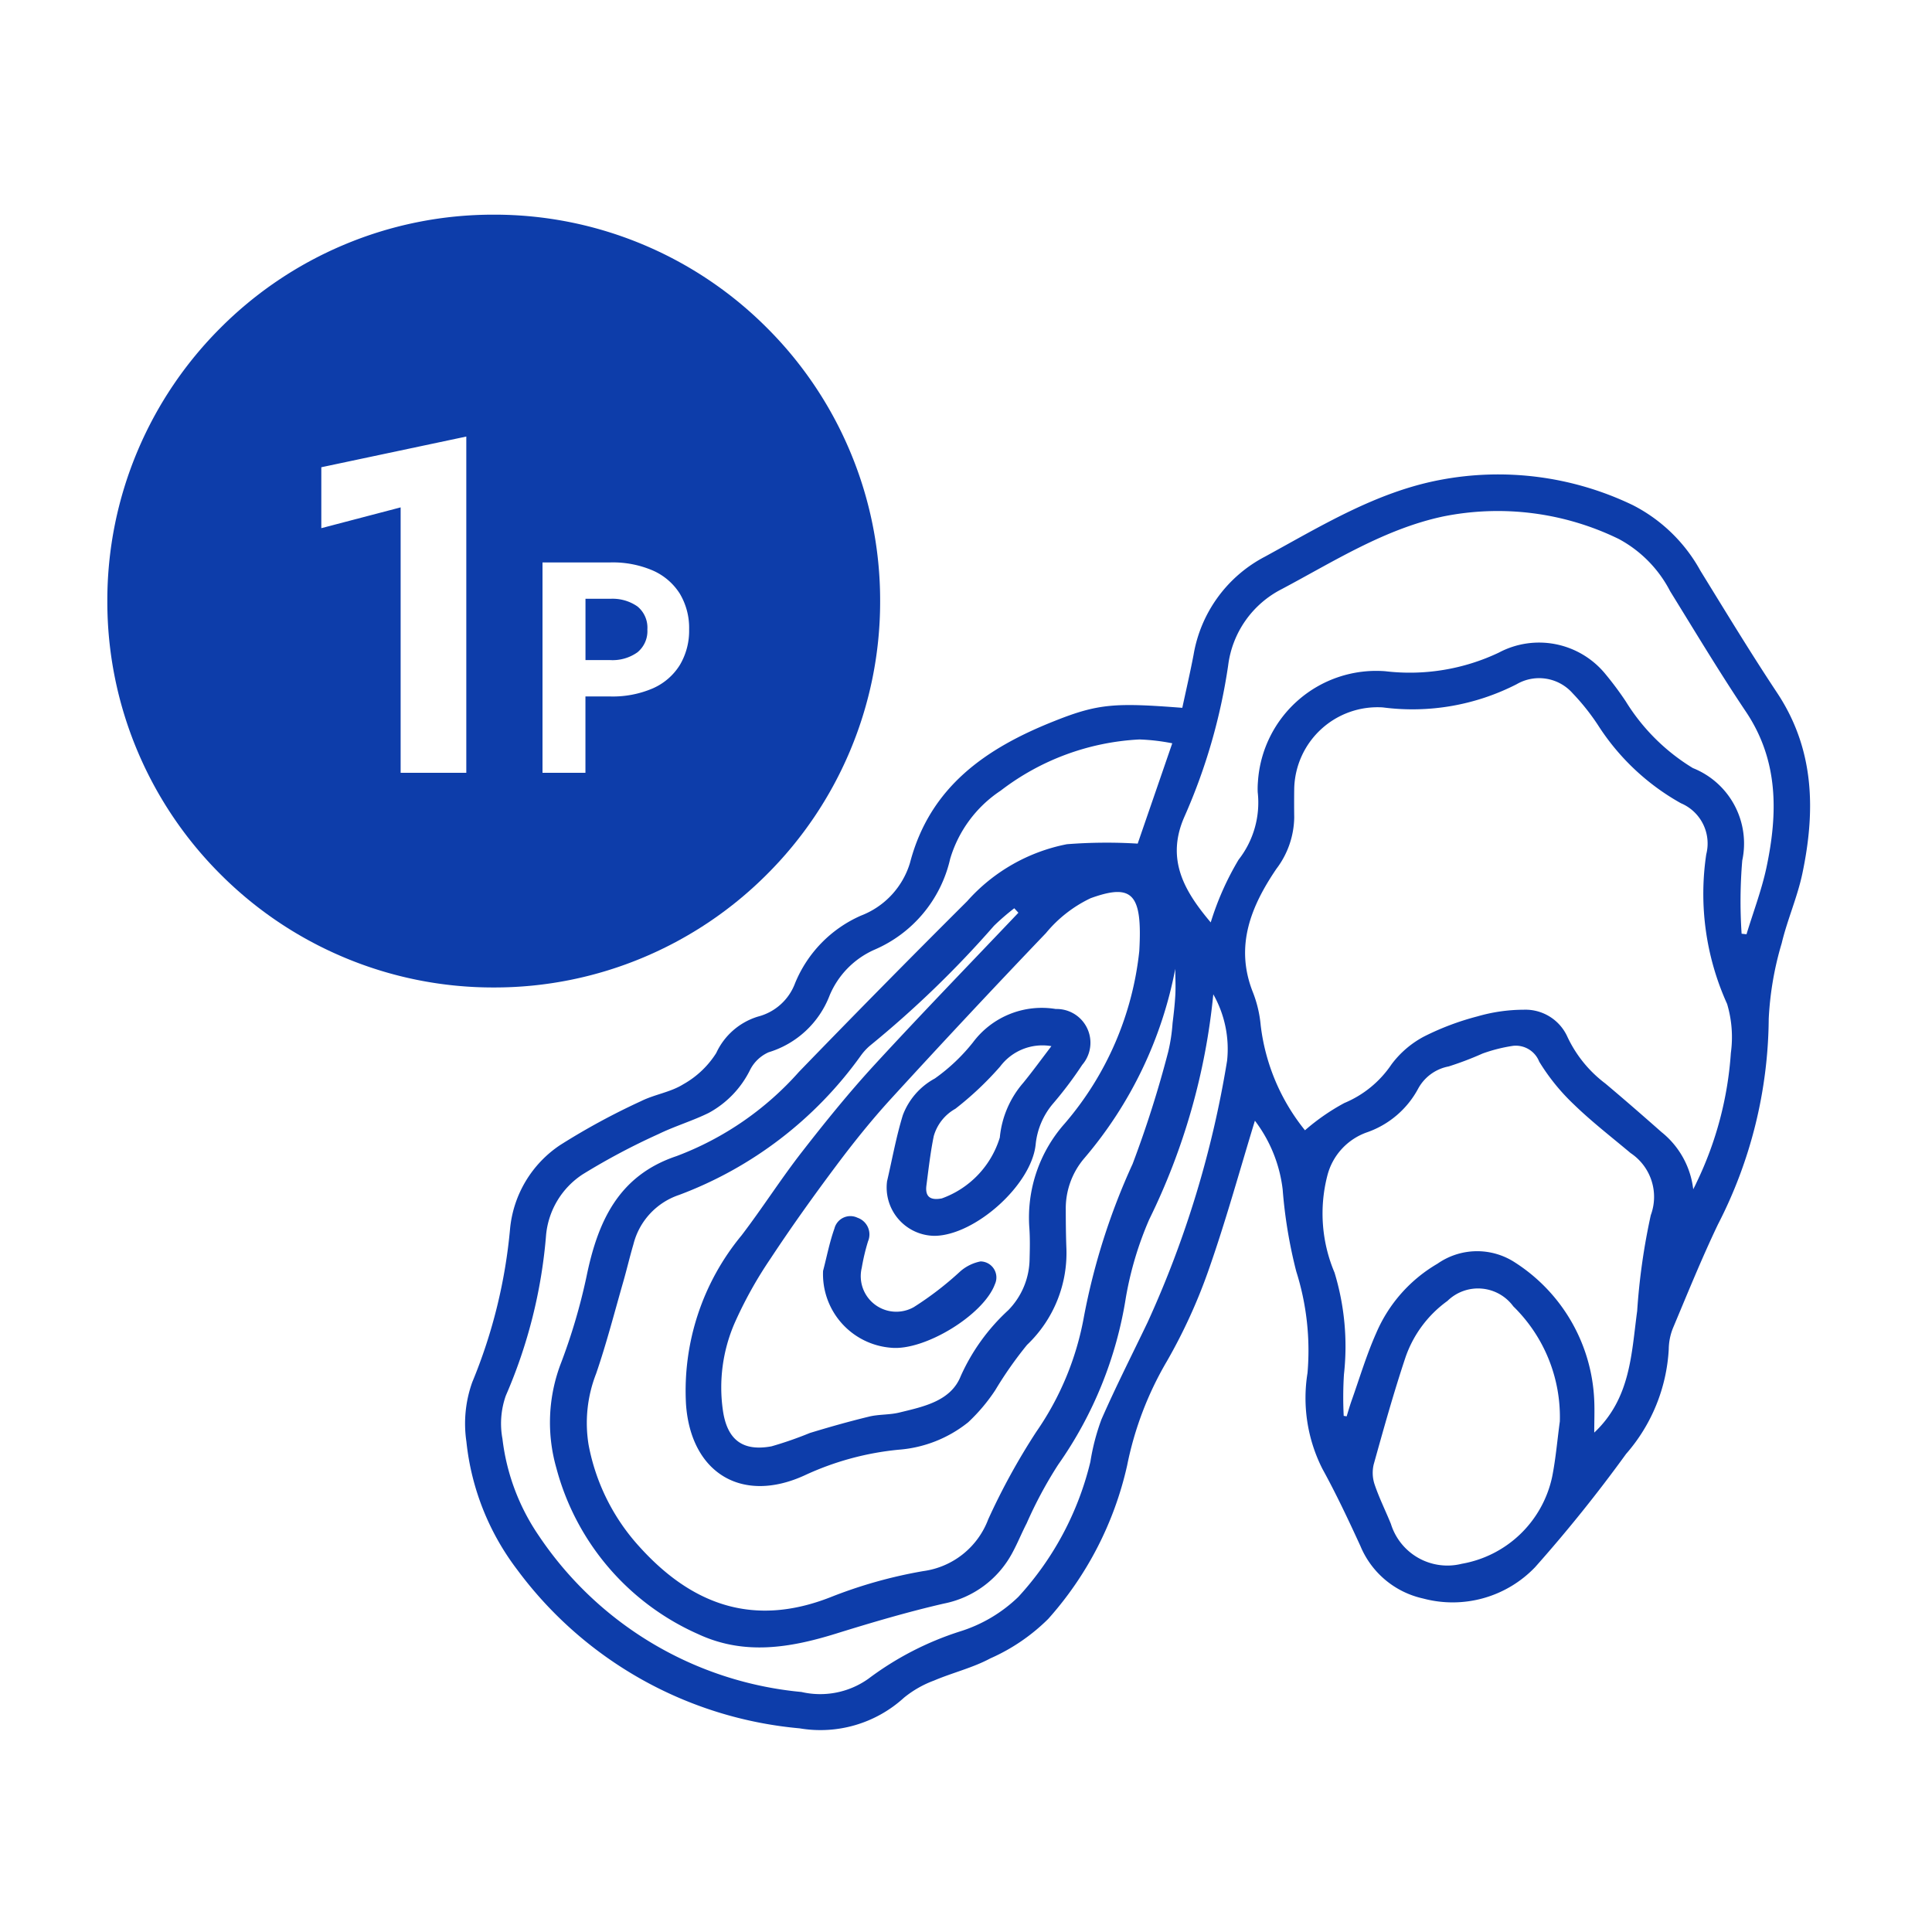
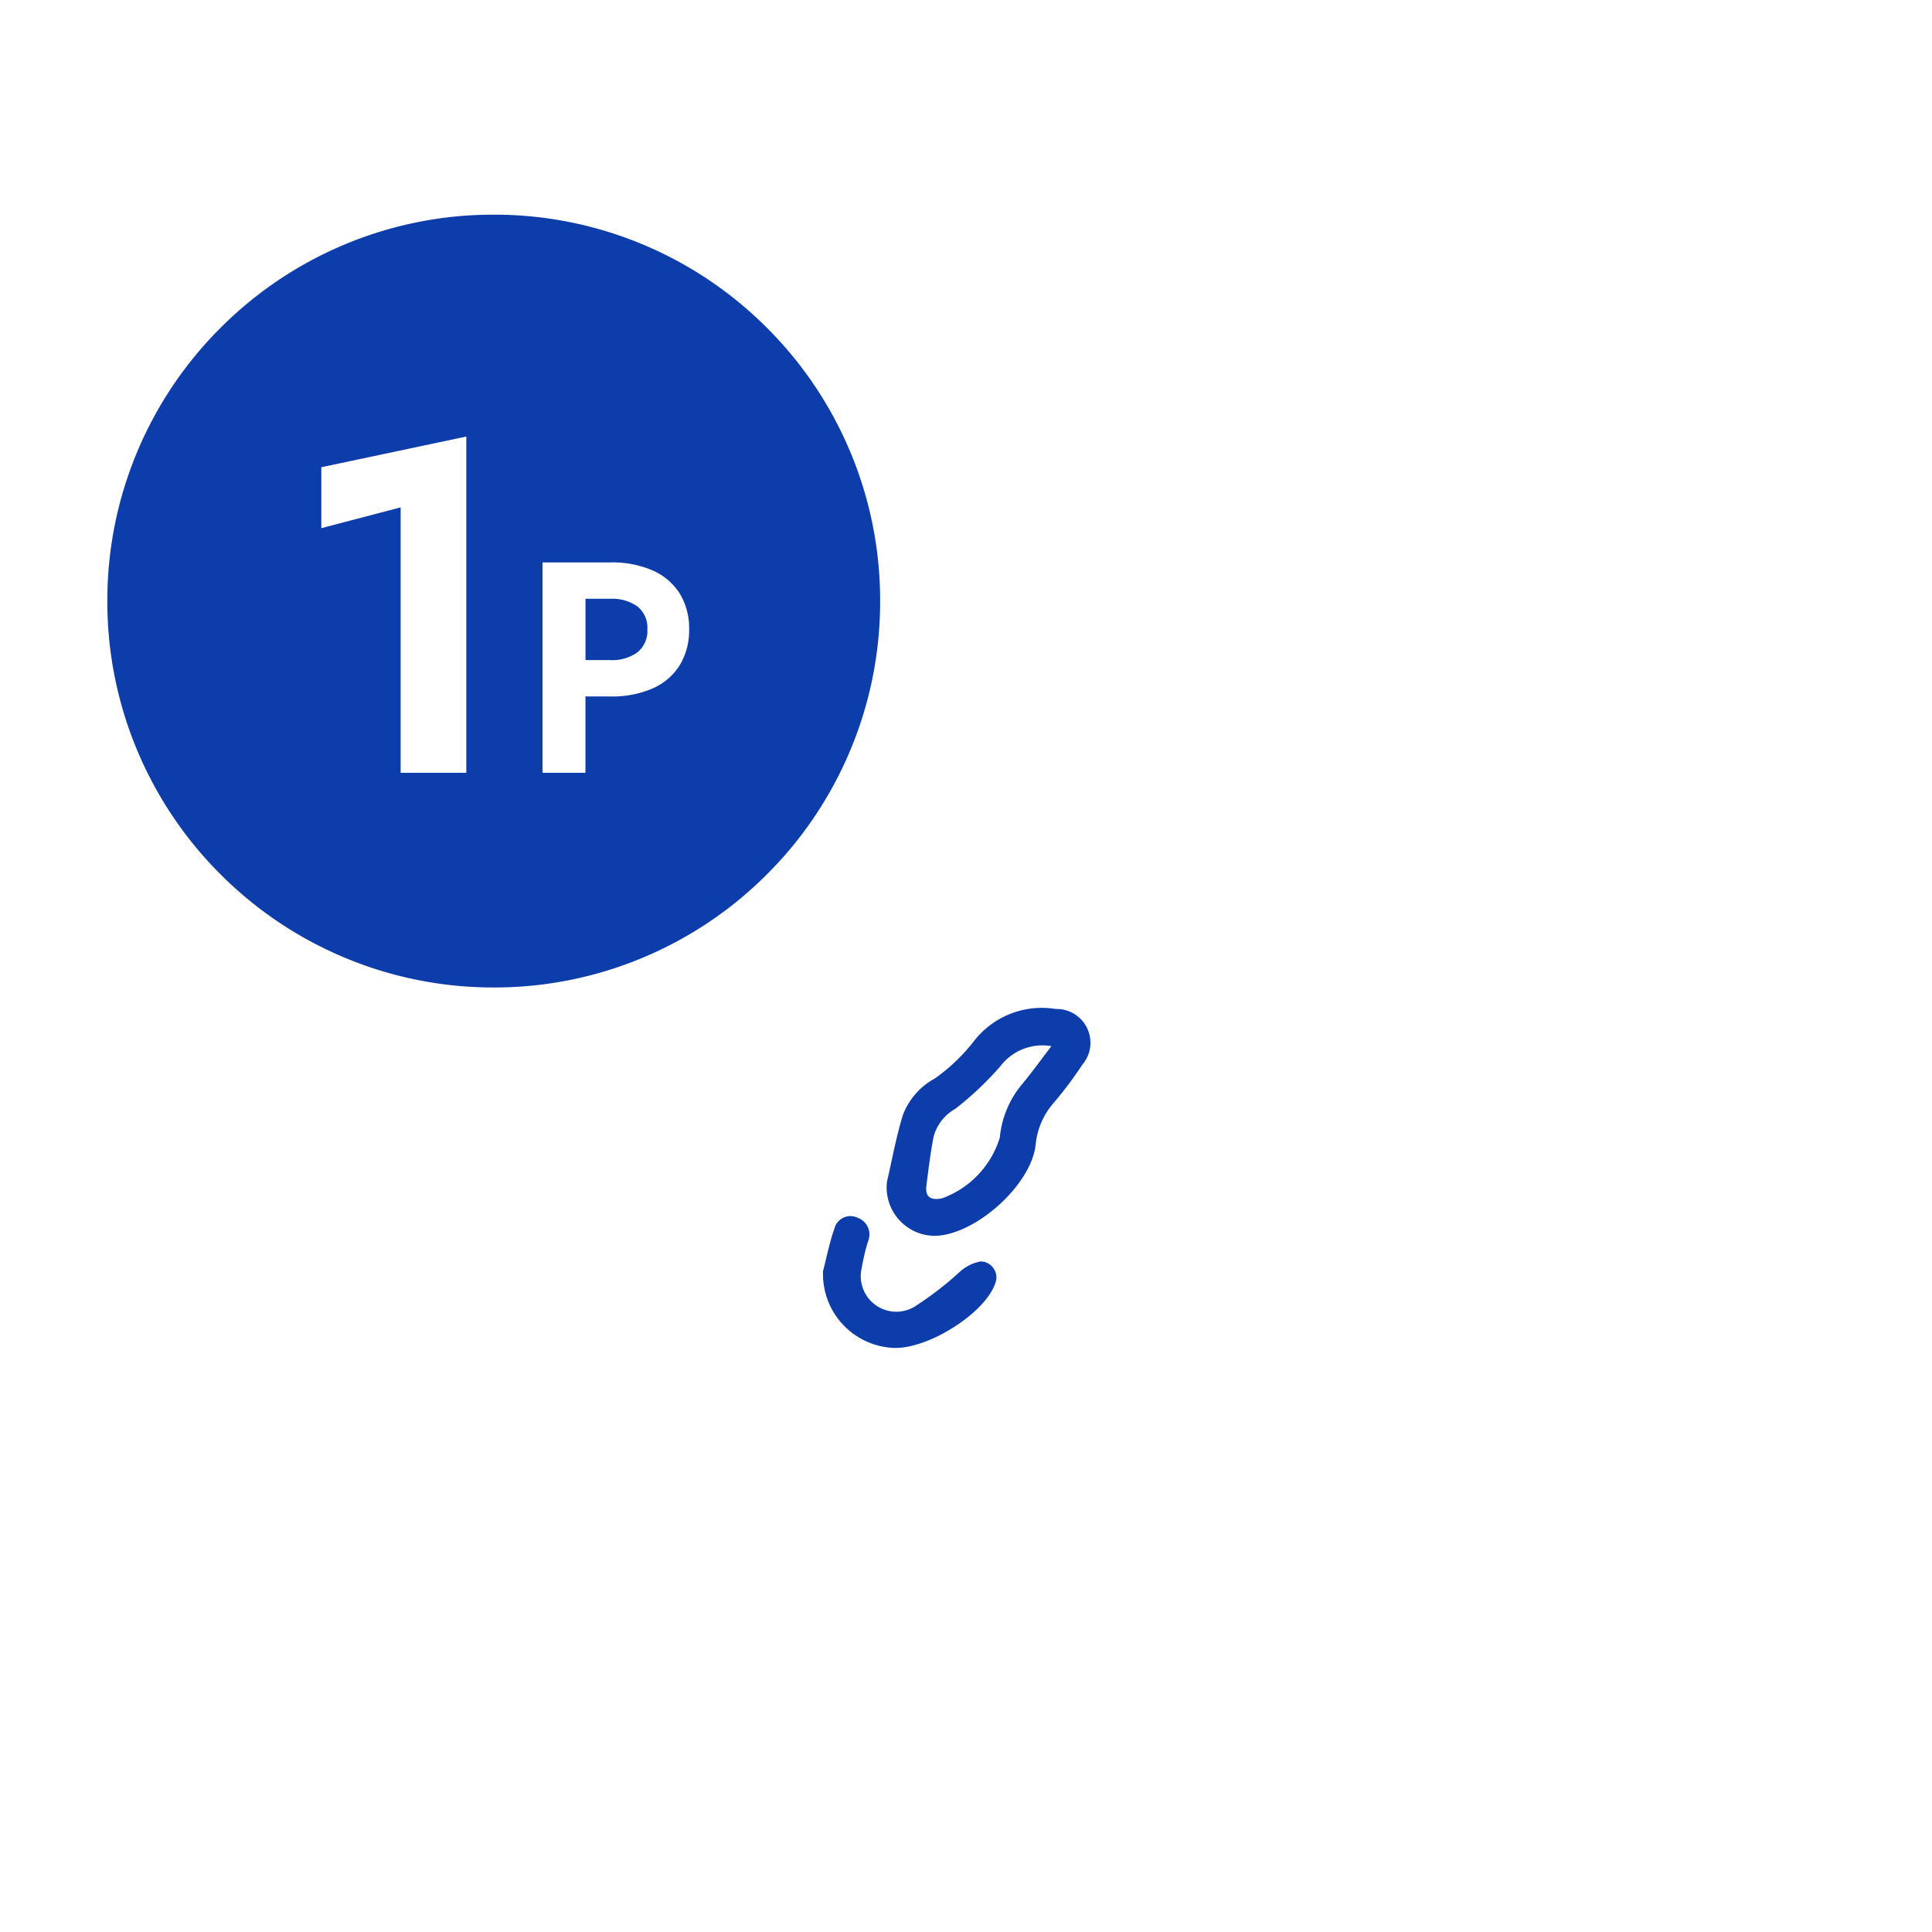
<svg xmlns="http://www.w3.org/2000/svg" width="90" height="90" viewBox="0 0 90 90">
  <defs>
    <clipPath id="clip-path">
      <rect id="長方形_637" data-name="長方形 637" width="90" height="90" transform="translate(-31.663 -21.095)" fill="#fff" />
    </clipPath>
  </defs>
  <g id="ic" transform="translate(31.663 21.095)" clip-path="url(#clip-path)">
-     <path id="パス_1109" data-name="パス 1109" d="M36.794,30.116c-.724,2.367-1.363,4.7-2.165,6.977a25.306,25.306,0,0,1-1.935,4.226,15.608,15.608,0,0,0-1.85,4.85,15.97,15.97,0,0,1-3.675,7.149,8.945,8.945,0,0,1-2.7,1.842c-.822.441-1.759.664-2.623,1.032a4.894,4.894,0,0,0-1.4.8,5.774,5.774,0,0,1-4.858,1.426A18.411,18.411,0,0,1,2.43,51.027,11.871,11.871,0,0,1,.063,45.055a5.721,5.721,0,0,1,.275-2.766A24.4,24.4,0,0,0,2.1,35.123a5.291,5.291,0,0,1,2.331-3.877A32.148,32.148,0,0,1,8.2,29.2c.628-.313,1.373-.415,1.959-.781a4.3,4.3,0,0,0,1.543-1.46,3.156,3.156,0,0,1,1.952-1.7,2.506,2.506,0,0,0,1.716-1.541,5.86,5.86,0,0,1,3.079-3.162,3.807,3.807,0,0,0,2.28-2.459c.93-3.558,3.566-5.348,6.719-6.6,2.048-.817,2.829-.862,5.965-.619.175-.818.366-1.639.524-2.465a6.35,6.35,0,0,1,3.332-4.58C39.869,2.414,42.423.84,45.378.27A14.462,14.462,0,0,1,54.4,1.436,7.475,7.475,0,0,1,57.55,4.494c1.171,1.9,2.331,3.815,3.566,5.676,1.752,2.634,1.8,5.491,1.182,8.429-.232,1.1-.7,2.148-.962,3.245a14.768,14.768,0,0,0-.605,3.526,21.246,21.246,0,0,1-2.367,9.576c-.758,1.586-1.418,3.219-2.1,4.841a2.727,2.727,0,0,0-.19.967,8.072,8.072,0,0,1-1.989,4.882,67.578,67.578,0,0,1-4.237,5.274,5.316,5.316,0,0,1-5.214,1.46,4.123,4.123,0,0,1-2.923-2.444c-.558-1.216-1.13-2.431-1.773-3.6a7.308,7.308,0,0,1-.692-4.464,12.22,12.22,0,0,0-.526-4.735,22.354,22.354,0,0,1-.632-3.819A6.569,6.569,0,0,0,36.8,30.118Zm20.415,3.2c.1-.194.13-.256.158-.321a16.4,16.4,0,0,0,1.6-6.038,5.412,5.412,0,0,0-.175-2.286,12.423,12.423,0,0,1-.971-6.97,2.035,2.035,0,0,0-1.18-2.378,10.883,10.883,0,0,1-3.866-3.643,10.449,10.449,0,0,0-1.184-1.486,2.083,2.083,0,0,0-2.6-.417,10.647,10.647,0,0,1-6.234,1.082,3.881,3.881,0,0,0-4.13,3.779c-.006.447-.006.9,0,1.343a4.057,4.057,0,0,1-.832,2.4c-1.162,1.714-1.944,3.566-1.107,5.712a5.6,5.6,0,0,1,.377,1.573,9.56,9.56,0,0,0,2.063,4.892,10.01,10.01,0,0,1,1.835-1.271,4.93,4.93,0,0,0,2.191-1.793,4.529,4.529,0,0,1,1.512-1.3,12.447,12.447,0,0,1,2.5-.943,7.807,7.807,0,0,1,2.144-.309,2.144,2.144,0,0,1,2.05,1.277,5.813,5.813,0,0,0,1.761,2.161c.884.743,1.752,1.5,2.619,2.265a4.006,4.006,0,0,1,1.475,2.668ZM25.775,20.421c-.062-.068-.126-.136-.189-.206a10.863,10.863,0,0,0-.943.815,47.672,47.672,0,0,1-5.785,5.591,2.609,2.609,0,0,0-.428.47,18.293,18.293,0,0,1-8.459,6.479,3.263,3.263,0,0,0-2.127,2.3c-.179.609-.321,1.228-.5,1.839-.4,1.4-.764,2.808-1.235,4.179a6.313,6.313,0,0,0-.353,3.323,9.7,9.7,0,0,0,2.367,4.745c2.446,2.71,5.312,3.756,8.886,2.359a21.759,21.759,0,0,1,4.337-1.222,3.774,3.774,0,0,0,3.027-2.414A30.907,30.907,0,0,1,26.614,44.6a13.621,13.621,0,0,0,2.22-5.376,30.849,30.849,0,0,1,2.265-7.1,51.033,51.033,0,0,0,1.661-5.235,8.144,8.144,0,0,0,.2-1.326c.053-.421.1-.843.126-1.265s0-.843,0-1.263a19.1,19.1,0,0,1-4.243,8.831,3.6,3.6,0,0,0-.858,2.412c0,.566.006,1.131.026,1.7a5.908,5.908,0,0,1-1.831,4.577,18.028,18.028,0,0,0-1.48,2.11,8.309,8.309,0,0,1-1.26,1.494A5.879,5.879,0,0,1,20.2,45.438a13.427,13.427,0,0,0-4.379,1.194c-2.927,1.343-5.3-.113-5.527-3.306a11.351,11.351,0,0,1,2.587-7.871c.971-1.271,1.831-2.627,2.814-3.89,1.081-1.39,2.191-2.763,3.381-4.058,2.2-2.393,4.462-4.724,6.7-7.081Zm8.961.458a13.336,13.336,0,0,1,1.3-2.927,4.316,4.316,0,0,0,.89-3.144,3.929,3.929,0,0,1,.011-.494,5.522,5.522,0,0,1,5.929-5.141,9.673,9.673,0,0,0,5.291-.866,3.992,3.992,0,0,1,4.988,1.024,15.128,15.128,0,0,1,.926,1.246,9.42,9.42,0,0,0,3.127,3.108,3.782,3.782,0,0,1,2.3,4.305,22.608,22.608,0,0,0-.03,3.411l.228.025c.313-1.03.7-2.044.926-3.093.536-2.523.579-4.99-.954-7.275-1.231-1.835-2.368-3.732-3.53-5.612a5.756,5.756,0,0,0-2.391-2.433,12.864,12.864,0,0,0-8.192-1.047c-2.729.586-5.075,2.089-7.5,3.377a4.637,4.637,0,0,0-2.506,3.564,27.061,27.061,0,0,1-2.031,7.03c-.9,2.022.023,3.519,1.224,4.943Zm-1.8-8.35a9.444,9.444,0,0,0-1.522-.177,11.568,11.568,0,0,0-6.462,2.385A5.783,5.783,0,0,0,22.6,17.911a6.071,6.071,0,0,1-3.532,4.237,4.027,4.027,0,0,0-2.082,2.123,4.417,4.417,0,0,1-2.844,2.653,1.773,1.773,0,0,0-.862.818,4.58,4.58,0,0,1-1.927,2.006c-.756.373-1.578.615-2.336.984a31.229,31.229,0,0,0-3.53,1.874,3.8,3.8,0,0,0-1.71,2.812A23.494,23.494,0,0,1,1.9,42.92a3.9,3.9,0,0,0-.157,2.01,10.082,10.082,0,0,0,1.7,4.524,16.58,16.58,0,0,0,12.229,7.27,3.871,3.871,0,0,0,3.113-.613,14.363,14.363,0,0,1,4.3-2.216,6.819,6.819,0,0,0,2.689-1.6,14.213,14.213,0,0,0,3.357-6.293,10.236,10.236,0,0,1,.517-1.978c.669-1.526,1.426-3.013,2.146-4.516A47.7,47.7,0,0,0,35.5,27.317a5.17,5.17,0,0,0-.643-3.093,30.507,30.507,0,0,1-2.987,10.492,15.9,15.9,0,0,0-1.086,3.634,18.5,18.5,0,0,1-3.153,7.784,19.624,19.624,0,0,0-1.467,2.731c-.238.46-.43.943-.681,1.4A4.627,4.627,0,0,1,22.3,52.607c-1.692.39-3.364.884-5.024,1.4-2.142.664-4.267,1.018-6.406.026a11.753,11.753,0,0,1-6.617-7.747,7.707,7.707,0,0,1,.232-4.922,27.476,27.476,0,0,0,1.171-3.979c.524-2.557,1.477-4.714,4.2-5.625a14.391,14.391,0,0,0,5.7-3.924q3.878-4.008,7.831-7.945a8.357,8.357,0,0,1,4.648-2.659,23.77,23.77,0,0,1,3.3-.028c.492-1.429,1.028-2.979,1.61-4.673Zm7.984,31.33.149.025c.072-.232.138-.468.219-.7.379-1.064.7-2.152,1.158-3.179a6.855,6.855,0,0,1,2.855-3.232,3.221,3.221,0,0,1,3.619-.051,8.027,8.027,0,0,1,3.683,6.429c.021.475,0,.952,0,1.49,1.7-1.6,1.729-3.675,2-5.667a30.014,30.014,0,0,1,.634-4.462,2.45,2.45,0,0,0-.941-2.893c-.884-.743-1.8-1.45-2.629-2.253a9.726,9.726,0,0,1-1.629-2.008,1.171,1.171,0,0,0-1.216-.734,7.365,7.365,0,0,0-1.424.36,15.027,15.027,0,0,1-1.578.6A2.047,2.047,0,0,0,44.4,28.619a4.307,4.307,0,0,1-2.363,2.027,2.891,2.891,0,0,0-1.871,2.04,7.064,7.064,0,0,0,.338,4.5,11.8,11.8,0,0,1,.439,4.748,17.281,17.281,0,0,0-.011,1.927ZM31.41,22.194c.149-2.659-.321-3.149-2.265-2.448a6.072,6.072,0,0,0-2.084,1.626Q23.4,25.2,19.826,29.109c-.9.986-1.742,2.037-2.544,3.11-1.056,1.412-2.084,2.849-3.055,4.322a19.262,19.262,0,0,0-1.669,3,7.528,7.528,0,0,0-.543,4.083c.2,1.35.916,1.906,2.263,1.656a17.324,17.324,0,0,0,1.788-.622c.915-.279,1.835-.539,2.764-.764.454-.109.943-.075,1.4-.187,1.128-.275,2.4-.53,2.863-1.7A9.354,9.354,0,0,1,25.3,38.945a3.468,3.468,0,0,0,1-2.414c.013-.471.021-.945-.011-1.414a6.6,6.6,0,0,1,1.648-4.875,14.706,14.706,0,0,0,3.474-8.048ZM51,44.127a7.206,7.206,0,0,0-2.167-5.367,2.037,2.037,0,0,0-3.068-.253,5.413,5.413,0,0,0-1.954,2.625c-.549,1.646-1.016,3.321-1.482,4.992a1.71,1.71,0,0,0,.049.952c.211.62.507,1.213.754,1.822a2.755,2.755,0,0,0,3.3,1.854,5.22,5.22,0,0,0,4.209-4.045c.17-.85.241-1.72.358-2.58Z" transform="translate(-10 1)" fill="#0d3daa" />
    <path id="パス_1110" data-name="パス 1110" d="M104.209,139.853c.238-1.024.424-2.063.732-3.066a3.244,3.244,0,0,1,1.492-1.708,8.652,8.652,0,0,0,1.774-1.68,4,4,0,0,1,3.858-1.556,1.573,1.573,0,0,1,1.233,2.6,17.846,17.846,0,0,1-1.354,1.8,3.463,3.463,0,0,0-.815,1.9c-.185,1.893-2.825,4.247-4.709,4.267a2.253,2.253,0,0,1-2.212-2.561Zm7.65-6.28a2.461,2.461,0,0,0-2.385.949,15,15,0,0,1-2.086,1.969,2.126,2.126,0,0,0-1.007,1.273c-.155.756-.241,1.526-.341,2.293-.074.556.206.707.718.609a4.364,4.364,0,0,0,2.7-2.836,4.545,4.545,0,0,1,1.09-2.546c.439-.537.847-1.1,1.312-1.709Z" transform="translate(-94.546 -105.935)" fill="#0d3daa" />
    <path id="パス_1111" data-name="パス 1111" d="M88.39,185.793c.172-.656.3-1.328.526-1.963a.767.767,0,0,1,1.077-.509.823.823,0,0,1,.49,1.1,9.726,9.726,0,0,0-.292,1.231,1.656,1.656,0,0,0,2.427,1.831,15.088,15.088,0,0,0,2.157-1.659,2.019,2.019,0,0,1,.95-.468.747.747,0,0,1,.669,1.06c-.526,1.433-3.276,3.115-4.839,2.961a3.44,3.44,0,0,1-3.166-3.585Z" transform="translate(-81.71 -147.689)" fill="#0d3daa" />
    <path id="パス_1118" data-name="パス 1118" d="M1153-3903a17.885,17.885,0,0,1-7.007-1.415,17.94,17.94,0,0,1-5.722-3.857,17.946,17.946,0,0,1-3.858-5.722A17.9,17.9,0,0,1,1135-3921a17.892,17.892,0,0,1,1.414-7.006,17.939,17.939,0,0,1,3.858-5.721,17.943,17.943,0,0,1,5.722-3.858A17.891,17.891,0,0,1,1153-3939a17.889,17.889,0,0,1,7.006,1.414,17.942,17.942,0,0,1,5.721,3.858,17.936,17.936,0,0,1,3.858,5.721A17.889,17.889,0,0,1,1171-3921a17.893,17.893,0,0,1-1.414,7.007,17.945,17.945,0,0,1-3.858,5.722,17.943,17.943,0,0,1-5.721,3.857A17.882,17.882,0,0,1,1153-3903Zm2.272-19.8v9.8h2v-3.556h1.161a4.72,4.72,0,0,0,1.981-.379,2.808,2.808,0,0,0,1.254-1.084,3.12,3.12,0,0,0,.434-1.659,3.11,3.11,0,0,0-.434-1.667,2.831,2.831,0,0,0-1.254-1.077,4.721,4.721,0,0,0-1.981-.378h-3.163Zm-6.609-2.564h0V-3913h3.059v-15.664l-6.754,1.43v2.838l3.694-.968Zm9.772,7.114h-1.161v-2.856h1.161a2.023,2.023,0,0,1,1.26.357,1.275,1.275,0,0,1,.462,1.072,1.276,1.276,0,0,1-.462,1.064A2,2,0,0,1,1158.436-3918.25Z" transform="translate(-1161.663 3927.905)" fill="#0d3daa" />
  </g>
</svg>